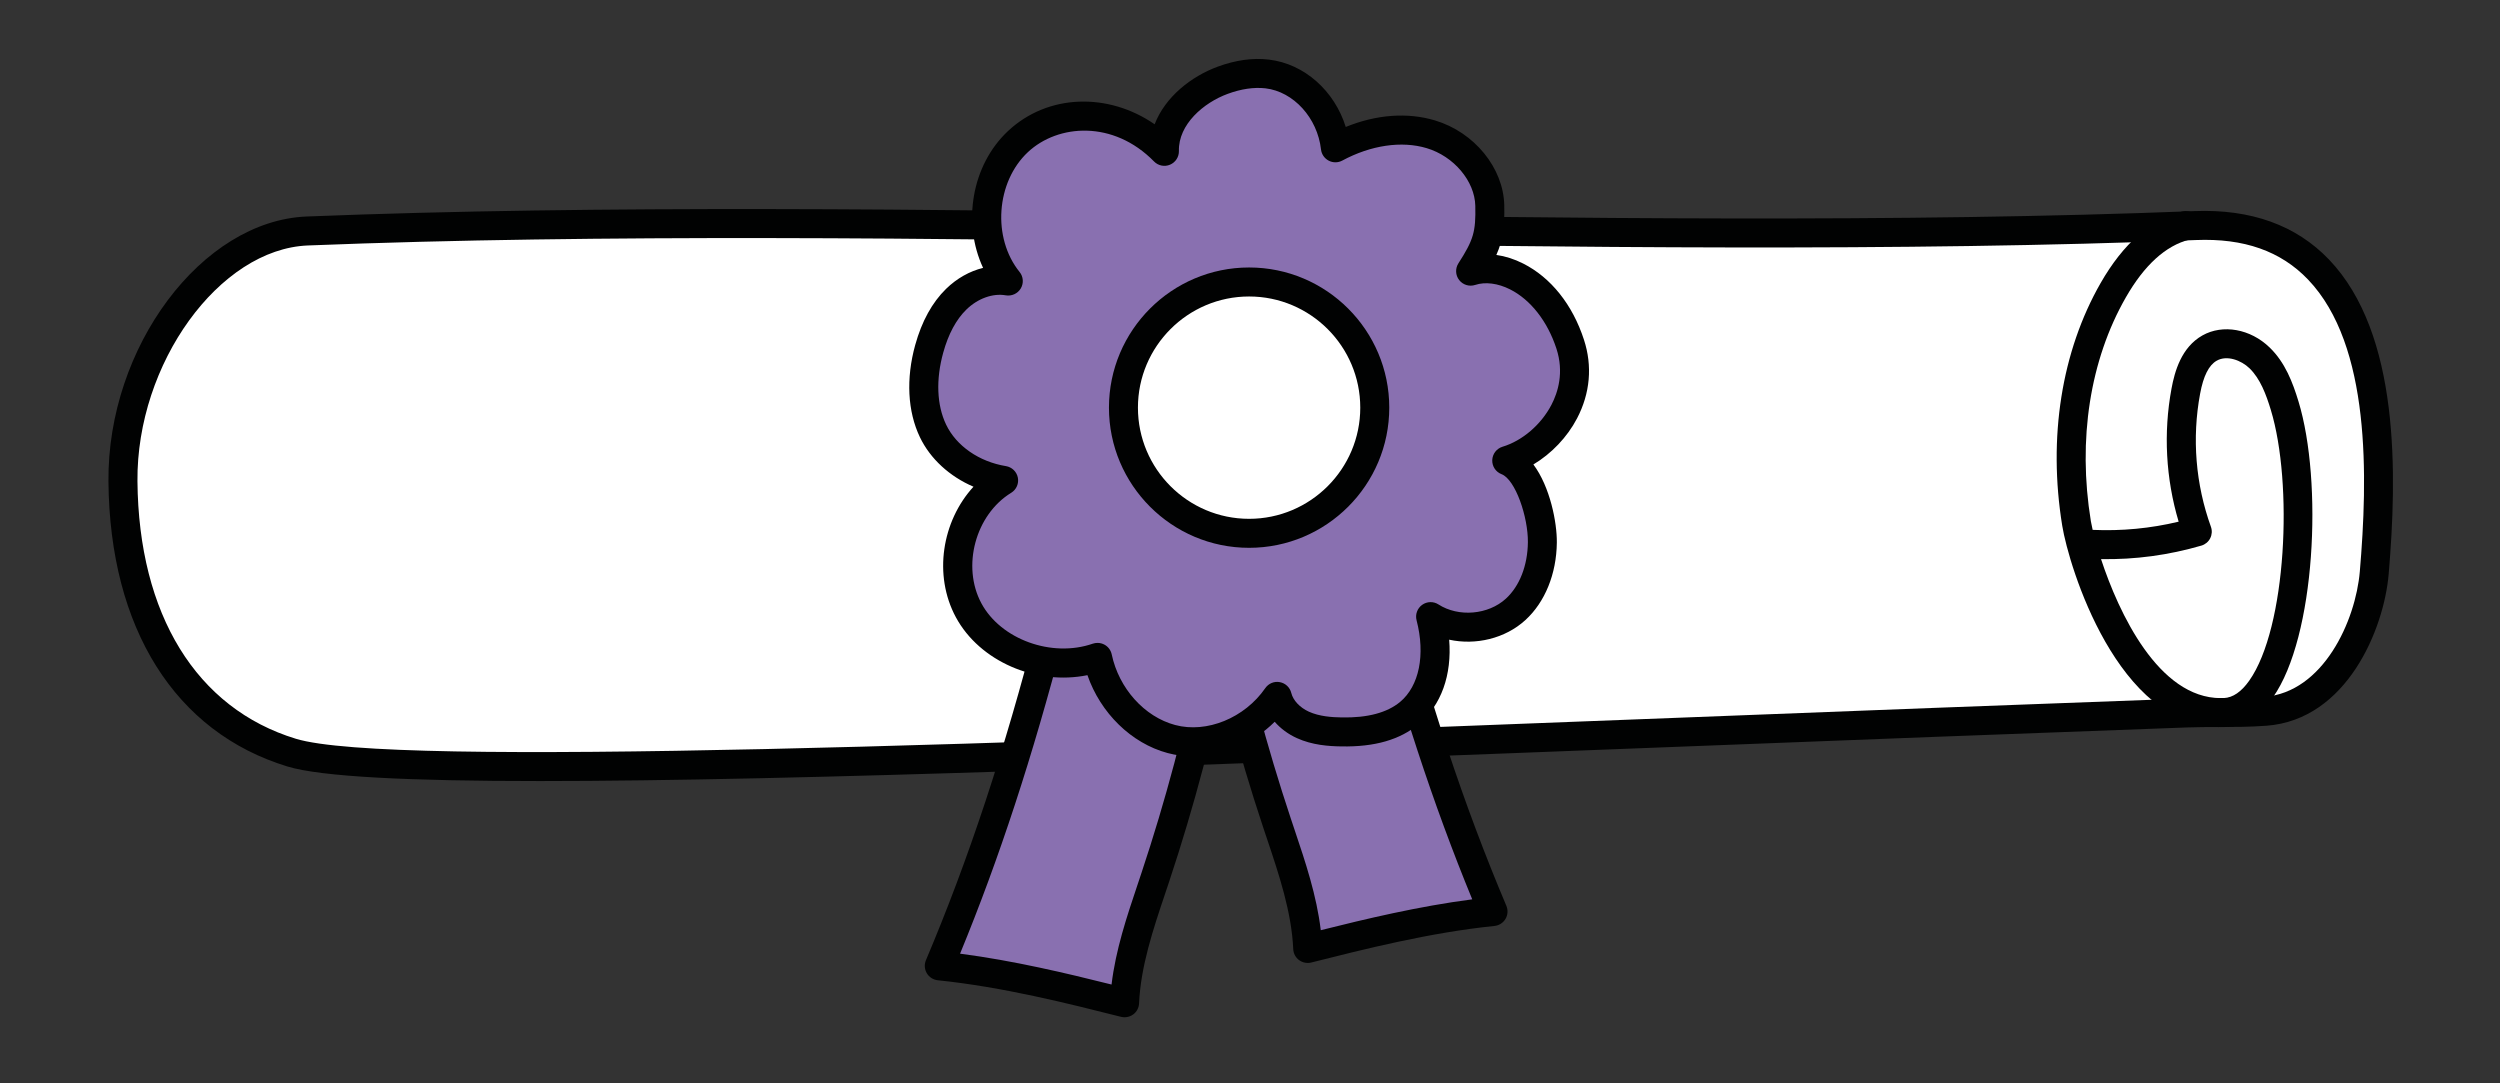
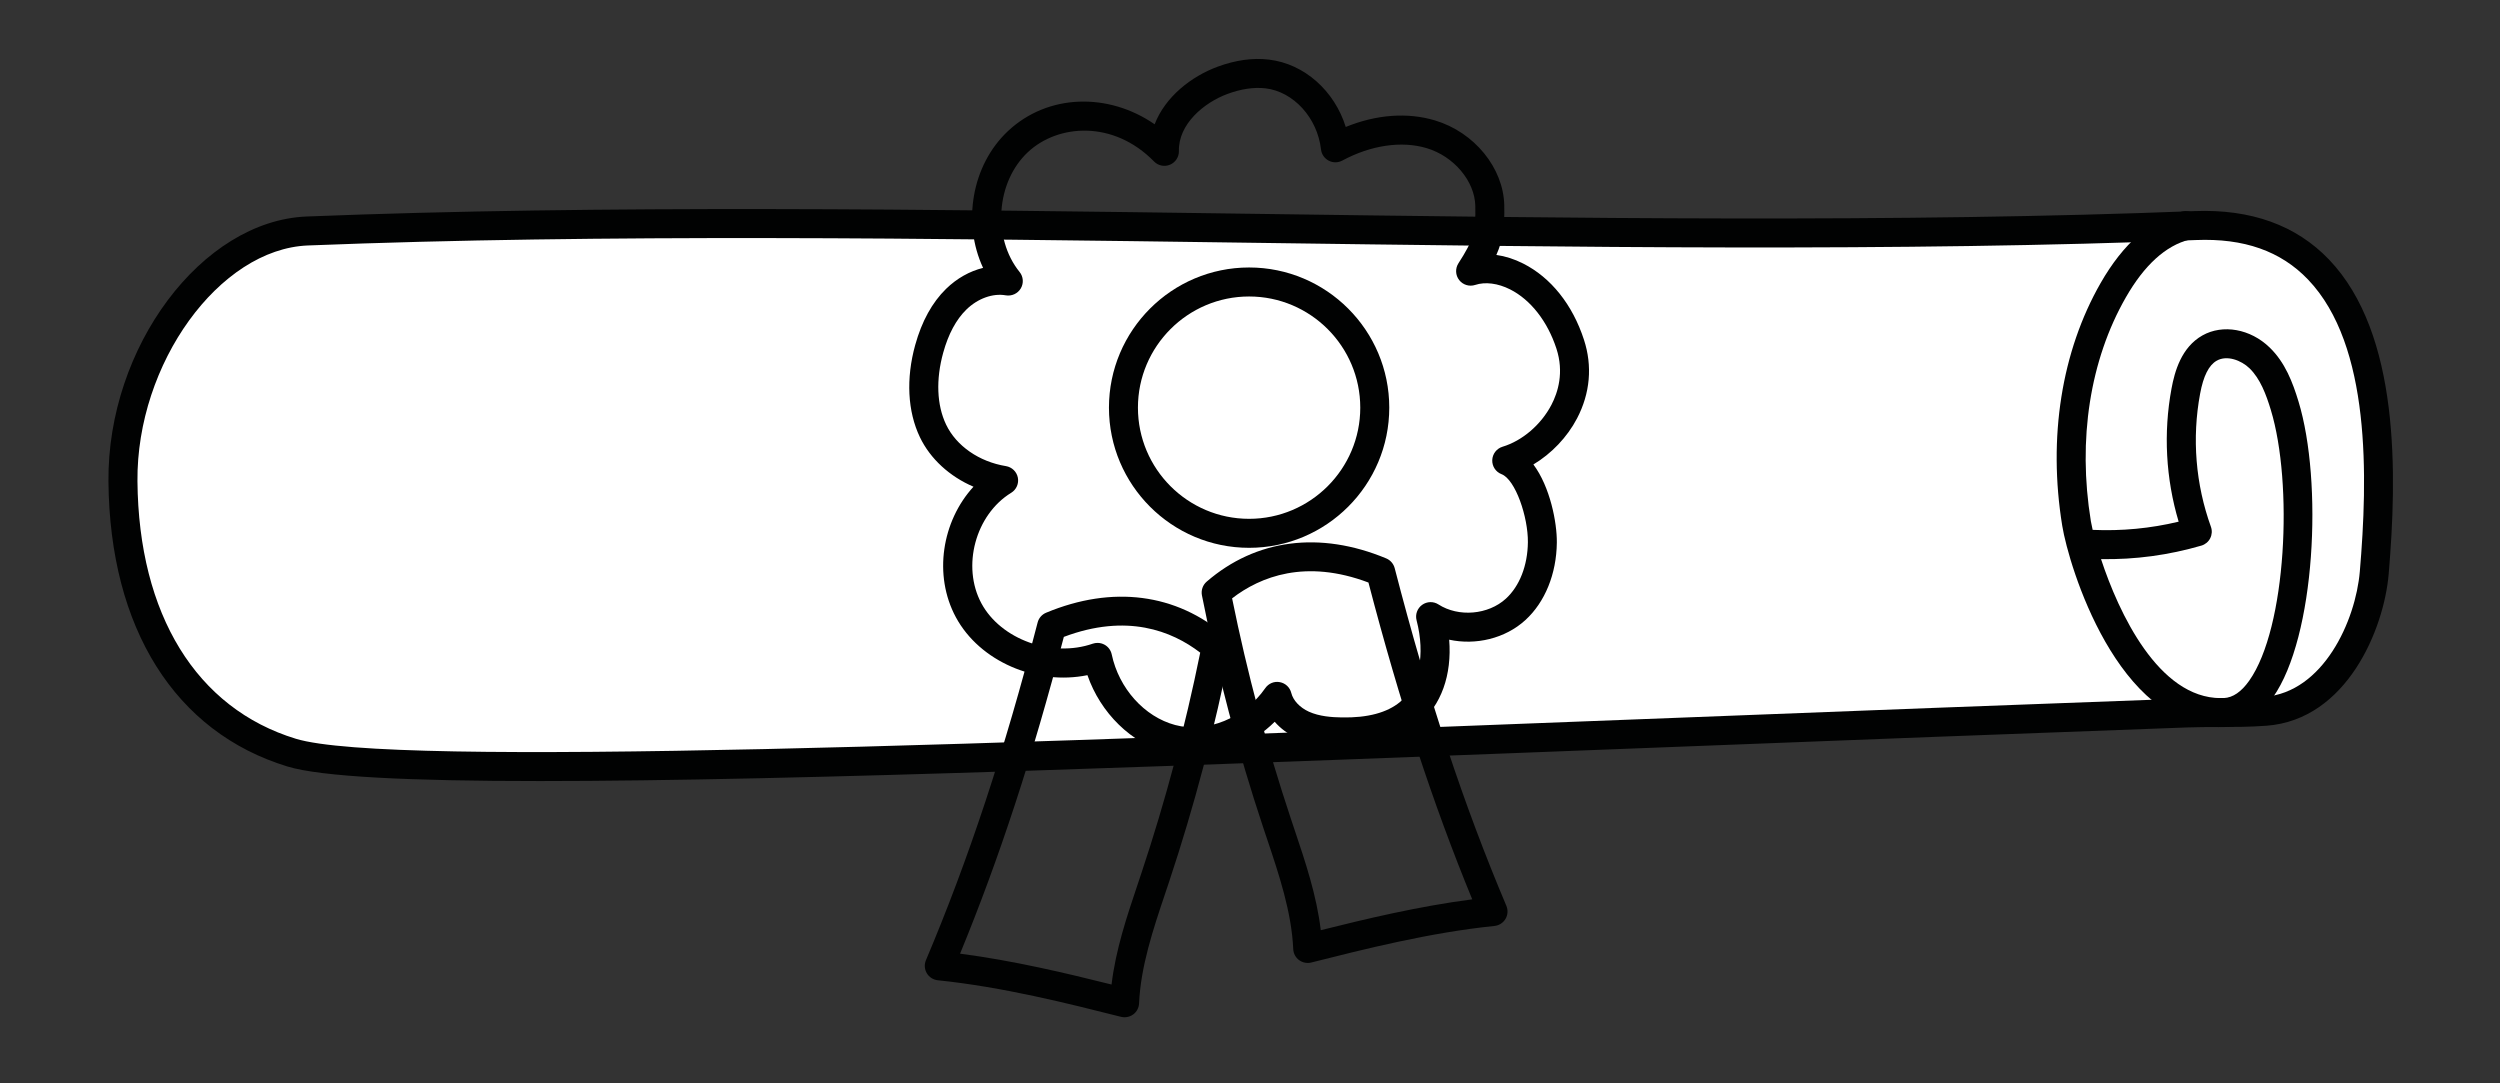
<svg xmlns="http://www.w3.org/2000/svg" id="Camada_1" x="0px" y="0px" width="150px" height="65px" viewBox="0 0 150 65" xml:space="preserve">
  <rect x="0" y="0" width="150" height="65" fill="#333333" stroke="none" />
  <g>
    <g>
      <path fill="#FFFFFF" d="M18.44,13.858c35.317-1.404,77.952,1.079,113.27-0.325c11.729-0.466,11.384,13.298,10.745,20.83   c-0.271,3.19-2.402,7.998-6.521,8.312c-1.617,0.123-3.137,0.045-4.757,0.104C77.451,44.726,24.683,47.35,17.5,45.158   c-7.091-2.163-10.058-8.865-10.122-16.279C7.313,21.466,12.462,14.096,18.44,13.858z" />
      <path fill="#010202" d="M32.407,46.863c-7.83,0-13.135-0.255-15.16-0.873C10.5,43.933,6.585,37.698,6.507,28.888   c-0.07-8.07,5.602-15.647,11.898-15.898l0,0c17.682-0.703,37.509-0.429,56.682-0.163c19.151,0.265,38.953,0.539,56.588-0.162   c3.379-0.129,6.093,0.845,8.066,2.908c4.266,4.462,4.086,12.903,3.58,18.865c-0.281,3.325-2.52,8.739-7.321,9.105   c-0.994,0.075-1.956,0.077-2.887,0.079c-0.627,0.001-1.258,0.002-1.903,0.025c-10.191,0.37-20.348,0.764-30.165,1.145   C72.338,45.904,47.612,46.863,32.407,46.863z M18.475,14.728L18.475,14.728c-5.319,0.212-10.29,7.086-10.228,14.145   c0.071,7.999,3.536,13.633,9.508,15.454c5.678,1.731,41.611,0.34,83.223-1.273c9.818-0.381,19.977-0.774,30.169-1.144   c0.666-0.024,1.316-0.026,1.963-0.027c0.94-0.002,1.829-0.004,2.759-0.074c3.528-0.269,5.469-4.559,5.72-7.518   c0.478-5.626,0.675-13.563-3.105-17.516c-1.636-1.711-3.844-2.49-6.738-2.372c-17.682,0.704-37.51,0.428-56.682,0.163   C55.914,14.302,36.11,14.027,18.475,14.728z" />
    </g>
    <g>
-       <path fill="#8970B0" d="M63.1,37.566c-1.748,6.758-3.804,13.435-6.743,20.384c3.861,0.396,7.666,1.345,11.119,2.216   c0.114-2.593,1.027-5.073,1.847-7.536c1.504-4.522,2.723-9.14,3.647-13.814C70.57,36.745,67.192,35.864,63.1,37.566z" />
      <path fill="#010202" d="M67.476,61.036c-0.071,0-0.143-0.009-0.213-0.026c-3.174-0.801-7.122-1.797-10.995-2.194   c-0.274-0.028-0.52-0.185-0.659-0.422c-0.141-0.237-0.16-0.528-0.053-0.782c2.565-6.066,4.695-12.505,6.702-20.263   c0.068-0.265,0.256-0.48,0.508-0.585c3.984-1.658,7.811-1.162,10.772,1.393c0.236,0.204,0.346,0.521,0.285,0.827   c-0.929,4.697-2.166,9.38-3.676,13.921l-0.236,0.705c-0.722,2.149-1.468,4.371-1.567,6.596c-0.011,0.261-0.14,0.503-0.349,0.659   C67.843,60.977,67.66,61.036,67.476,61.036z M57.604,57.22c3.207,0.417,6.376,1.173,9.089,1.852   c0.247-2.083,0.917-4.078,1.568-6.016l0.234-0.701c1.433-4.306,2.615-8.743,3.518-13.196c-1.706-1.311-4.409-2.37-8.183-0.946   C61.952,45.413,59.96,51.498,57.604,57.22z" />
    </g>
    <g>
-       <path fill="#8970B0" d="M82.839,34.309c1.748,6.757,3.805,13.435,6.743,20.384c-3.861,0.396-7.665,1.345-11.118,2.216   c-0.115-2.594-1.028-5.073-1.848-7.537c-1.504-4.521-2.723-9.139-3.646-13.814C75.368,33.487,78.746,32.605,82.839,34.309z" />
      <path fill="#010202" d="M78.464,57.778c-0.186,0-0.368-0.059-0.52-0.172c-0.21-0.156-0.338-0.398-0.35-0.66   c-0.1-2.227-0.847-4.45-1.569-6.602l-0.234-0.698c-1.511-4.542-2.747-9.225-3.675-13.921c-0.061-0.307,0.048-0.623,0.285-0.827   c2.962-2.556,6.788-3.051,10.771-1.394c0.252,0.105,0.439,0.321,0.509,0.586c2.007,7.758,4.136,14.196,6.702,20.263   c0.106,0.254,0.088,0.544-0.053,0.782c-0.141,0.237-0.386,0.394-0.66,0.422c-3.881,0.397-7.825,1.395-10.994,2.194   C78.606,57.77,78.535,57.778,78.464,57.778z M73.926,35.9c0.901,4.452,2.084,8.89,3.517,13.196l0.232,0.694   c0.651,1.939,1.323,3.937,1.571,6.022c2.709-0.679,5.876-1.435,9.088-1.852c-2.354-5.722-4.348-11.807-6.227-19.008   C78.336,33.53,75.632,34.59,73.926,35.9z" />
    </g>
    <g>
-       <path fill="#8970B0" d="M90.403,27.64c1.407,0.542,2.155,3.401,2.138,4.908c-0.017,1.482-0.509,3.015-1.602,4.015   c-1.354,1.24-3.56,1.429-5.104,0.436c0.578,2.226,0.259,4.513-1.277,5.789c-1.105,0.919-2.629,1.151-4.065,1.13   c-0.793-0.012-1.603-0.095-2.324-0.424s-1.35-0.938-1.537-1.709c-1.469,2.125-4.11,3.157-6.349,2.558s-3.952-2.631-4.431-4.897   c-2.759,0.962-6.329-0.217-7.735-2.826s-0.429-6.239,2.098-7.79c-1.902-0.308-3.512-1.459-4.235-2.974   c-0.724-1.516-0.675-3.306-0.227-4.924c0.305-1.103,0.803-2.181,1.622-2.979c0.818-0.799,1.995-1.284,3.121-1.085   c-1.935-2.395-1.664-6.272,0.586-8.374c2.249-2.103,6.137-2.109,8.781,0.591c-0.047-1.961,1.65-3.583,3.49-4.263   c0.853-0.315,1.772-0.487,2.676-0.381c2.071,0.243,3.832,2.109,4.095,4.432c1.742-0.937,3.829-1.381,5.725-0.813   c1.895,0.567,3.495,2.297,3.538,4.274c0.037,1.696-0.134,2.359-1.15,3.94c1.945-0.646,4.824,0.843,5.978,4.383   C95.278,23.928,92.847,26.901,90.403,27.64z" />
      <path fill="#010202" d="M71.597,45.383c-0.519,0-1.035-0.065-1.539-0.2c-2.184-0.585-4.029-2.408-4.812-4.673   c-3.065,0.624-6.461-0.816-7.896-3.479c-1.358-2.52-0.835-5.762,1.059-7.828c-1.427-0.612-2.594-1.671-3.216-2.975   c-0.739-1.547-0.839-3.511-0.28-5.529c0.393-1.419,1.016-2.553,1.854-3.37c0.646-0.63,1.418-1.06,2.218-1.256   c-1.252-2.688-0.7-6.158,1.502-8.217c2.388-2.23,6.011-2.32,8.792-0.399c0.63-1.645,2.199-2.872,3.772-3.453   c1.077-0.398,2.112-0.544,3.079-0.429c2.14,0.252,3.941,1.881,4.615,4.042c1.83-0.746,3.697-0.889,5.352-0.393   c2.36,0.706,4.109,2.847,4.159,5.089c0.028,1.287-0.072,2.082-0.475,2.983c0.534,0.074,1.077,0.247,1.607,0.515   c1.668,0.843,2.965,2.467,3.65,4.574c0.516,1.58,0.372,3.209-0.413,4.714c-0.594,1.137-1.54,2.121-2.622,2.769   c1.003,1.341,1.421,3.486,1.407,4.689c-0.021,1.876-0.708,3.569-1.885,4.646c-1.214,1.111-2.981,1.525-4.574,1.178   c0.171,2.11-0.475,3.942-1.838,5.074c-1.113,0.926-2.621,1.367-4.636,1.33c-0.757-0.011-1.744-0.078-2.671-0.501   c-0.522-0.238-0.975-0.576-1.324-0.977C75.152,44.627,73.364,45.382,71.597,45.383z M65.852,38.574   c0.148,0,0.296,0.038,0.428,0.112c0.217,0.123,0.372,0.333,0.423,0.578c0.431,2.04,1.96,3.743,3.805,4.236   c1.896,0.51,4.171-0.422,5.408-2.211c0.195-0.282,0.536-0.426,0.874-0.36c0.337,0.062,0.605,0.316,0.687,0.649   c0.109,0.445,0.512,0.876,1.053,1.122c0.635,0.289,1.39,0.337,1.977,0.346c1.558,0.031,2.728-0.29,3.497-0.929   c1.149-0.955,1.528-2.833,0.99-4.9c-0.09-0.347,0.042-0.714,0.332-0.924c0.291-0.21,0.68-0.221,0.98-0.027   c1.211,0.777,2.987,0.624,4.047-0.346c0.823-0.753,1.304-1.986,1.32-3.383c0.017-1.512-0.747-3.766-1.582-4.087   c-0.347-0.134-0.57-0.474-0.556-0.845c0.014-0.371,0.262-0.693,0.617-0.801c1.186-0.357,2.31-1.32,2.933-2.512   c0.393-0.753,0.765-1.949,0.302-3.369c-0.534-1.64-1.548-2.938-2.781-3.56c-0.731-0.369-1.494-0.466-2.095-0.267   c-0.35,0.115-0.735-0.002-0.961-0.293c-0.227-0.291-0.244-0.693-0.045-1.004c0.904-1.407,1.046-1.891,1.013-3.45   c-0.033-1.484-1.288-2.973-2.919-3.46c-1.5-0.45-3.346-0.179-5.063,0.746c-0.255,0.137-0.561,0.138-0.815,0.004   c-0.256-0.134-0.429-0.386-0.461-0.672c-0.214-1.893-1.646-3.469-3.332-3.667c-0.689-0.077-1.455,0.032-2.273,0.334   c-1.434,0.528-2.959,1.826-2.921,3.426c0.008,0.356-0.203,0.683-0.532,0.821c-0.329,0.141-0.71,0.063-0.959-0.192   c-2.444-2.495-5.766-2.246-7.567-0.563c-1.916,1.791-2.151,5.151-0.502,7.191c0.229,0.282,0.257,0.676,0.073,0.988   s-0.545,0.475-0.9,0.415c-0.779-0.138-1.684,0.189-2.363,0.852c-0.614,0.599-1.082,1.47-1.391,2.588   c-0.447,1.615-0.386,3.147,0.173,4.316c0.609,1.277,1.985,2.231,3.59,2.491c0.358,0.058,0.645,0.334,0.715,0.69   c0.07,0.357-0.089,0.72-0.399,0.91c-2.147,1.316-2.982,4.418-1.787,6.635c1.168,2.167,4.228,3.272,6.683,2.418   C65.657,38.59,65.755,38.574,65.852,38.574z" />
    </g>
    <g>
      <circle fill="#FFFFFF" cx="74.947" cy="24.459" r="7.54" />
      <path fill="#010202" d="M74.946,32.869c-4.637,0-8.409-3.772-8.409-8.41c0-4.637,3.772-8.41,8.409-8.41   c4.638,0,8.41,3.773,8.41,8.41C83.356,29.097,79.584,32.869,74.946,32.869z M74.946,17.789c-3.678,0-6.67,2.992-6.67,6.67   s2.992,6.67,6.67,6.67s6.67-2.992,6.67-6.67S78.624,17.789,74.946,17.789z" />
    </g>
    <g>
      <path fill="#010202" d="M133.242,43.626c-6.191,0.002-9.111-9.647-9.507-12.076c-0.863-5.295-0.044-10.469,2.304-14.57   c1.353-2.363,2.999-3.808,4.893-4.289c0.468-0.118,0.939,0.163,1.059,0.628c0.118,0.466-0.163,0.939-0.629,1.059   c-1.419,0.36-2.702,1.527-3.813,3.468c-2.15,3.756-2.895,8.524-2.097,13.425c0.021,0.132,0.058,0.309,0.107,0.521   c1.743,0.078,3.473-0.087,5.16-0.492c-0.772-2.586-0.921-5.331-0.427-7.992c0.19-1.023,0.589-2.466,1.852-3.181   c1.222-0.691,2.882-0.396,4.034,0.722c0.931,0.9,1.383,2.091,1.733,3.243c1.462,4.8,1.029,14.122-1.54,17.757   c-0.992,1.404-2.104,1.739-2.861,1.772C133.42,43.625,133.33,43.626,133.242,43.626z M126.062,33.547   c1.059,3.217,3.446,8.339,7.188,8.34c0.061,0,0.121-0.002,0.184-0.004c0.537-0.024,1.048-0.374,1.518-1.04   c2.248-3.179,2.637-11.847,1.298-16.246c-0.282-0.928-0.634-1.873-1.28-2.5c-0.496-0.48-1.354-0.805-1.966-0.456   c-0.474,0.268-0.8,0.916-0.998,1.983c-0.496,2.669-0.271,5.43,0.649,7.983c0.082,0.227,0.065,0.477-0.043,0.689   c-0.108,0.215-0.302,0.374-0.532,0.441C130.12,33.309,128.106,33.582,126.062,33.547z" />
    </g>
  </g>
</svg>